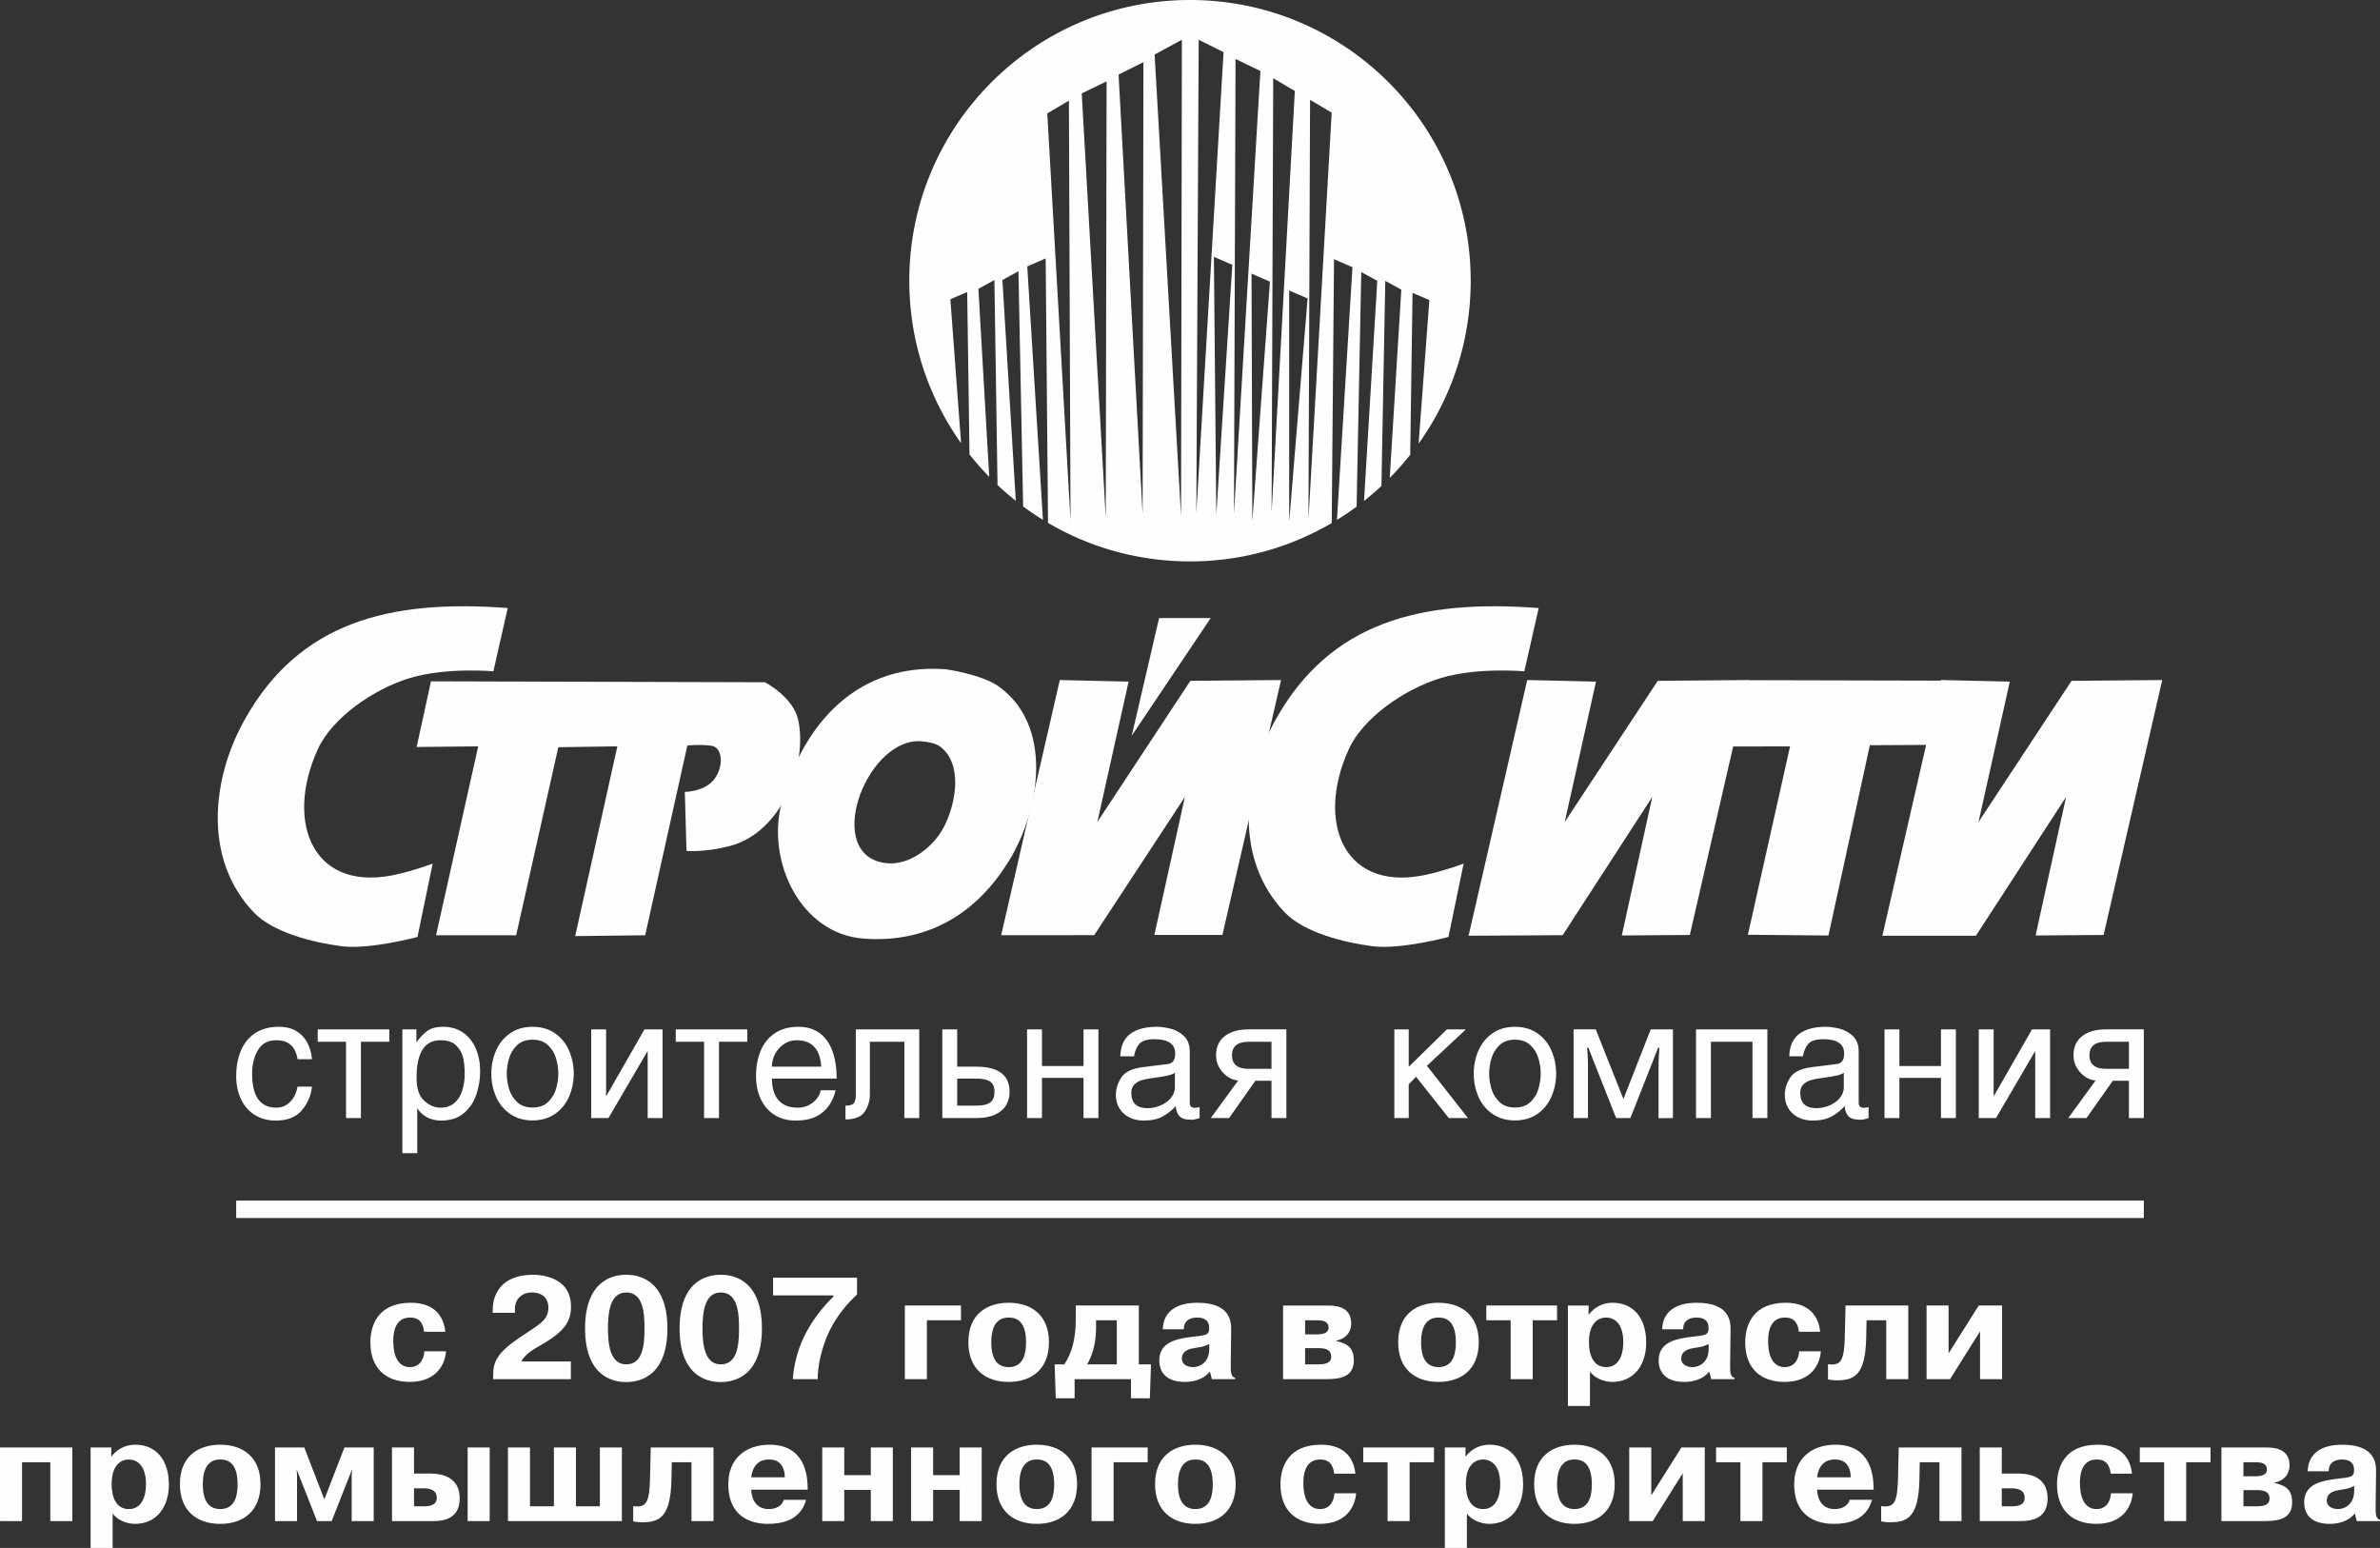
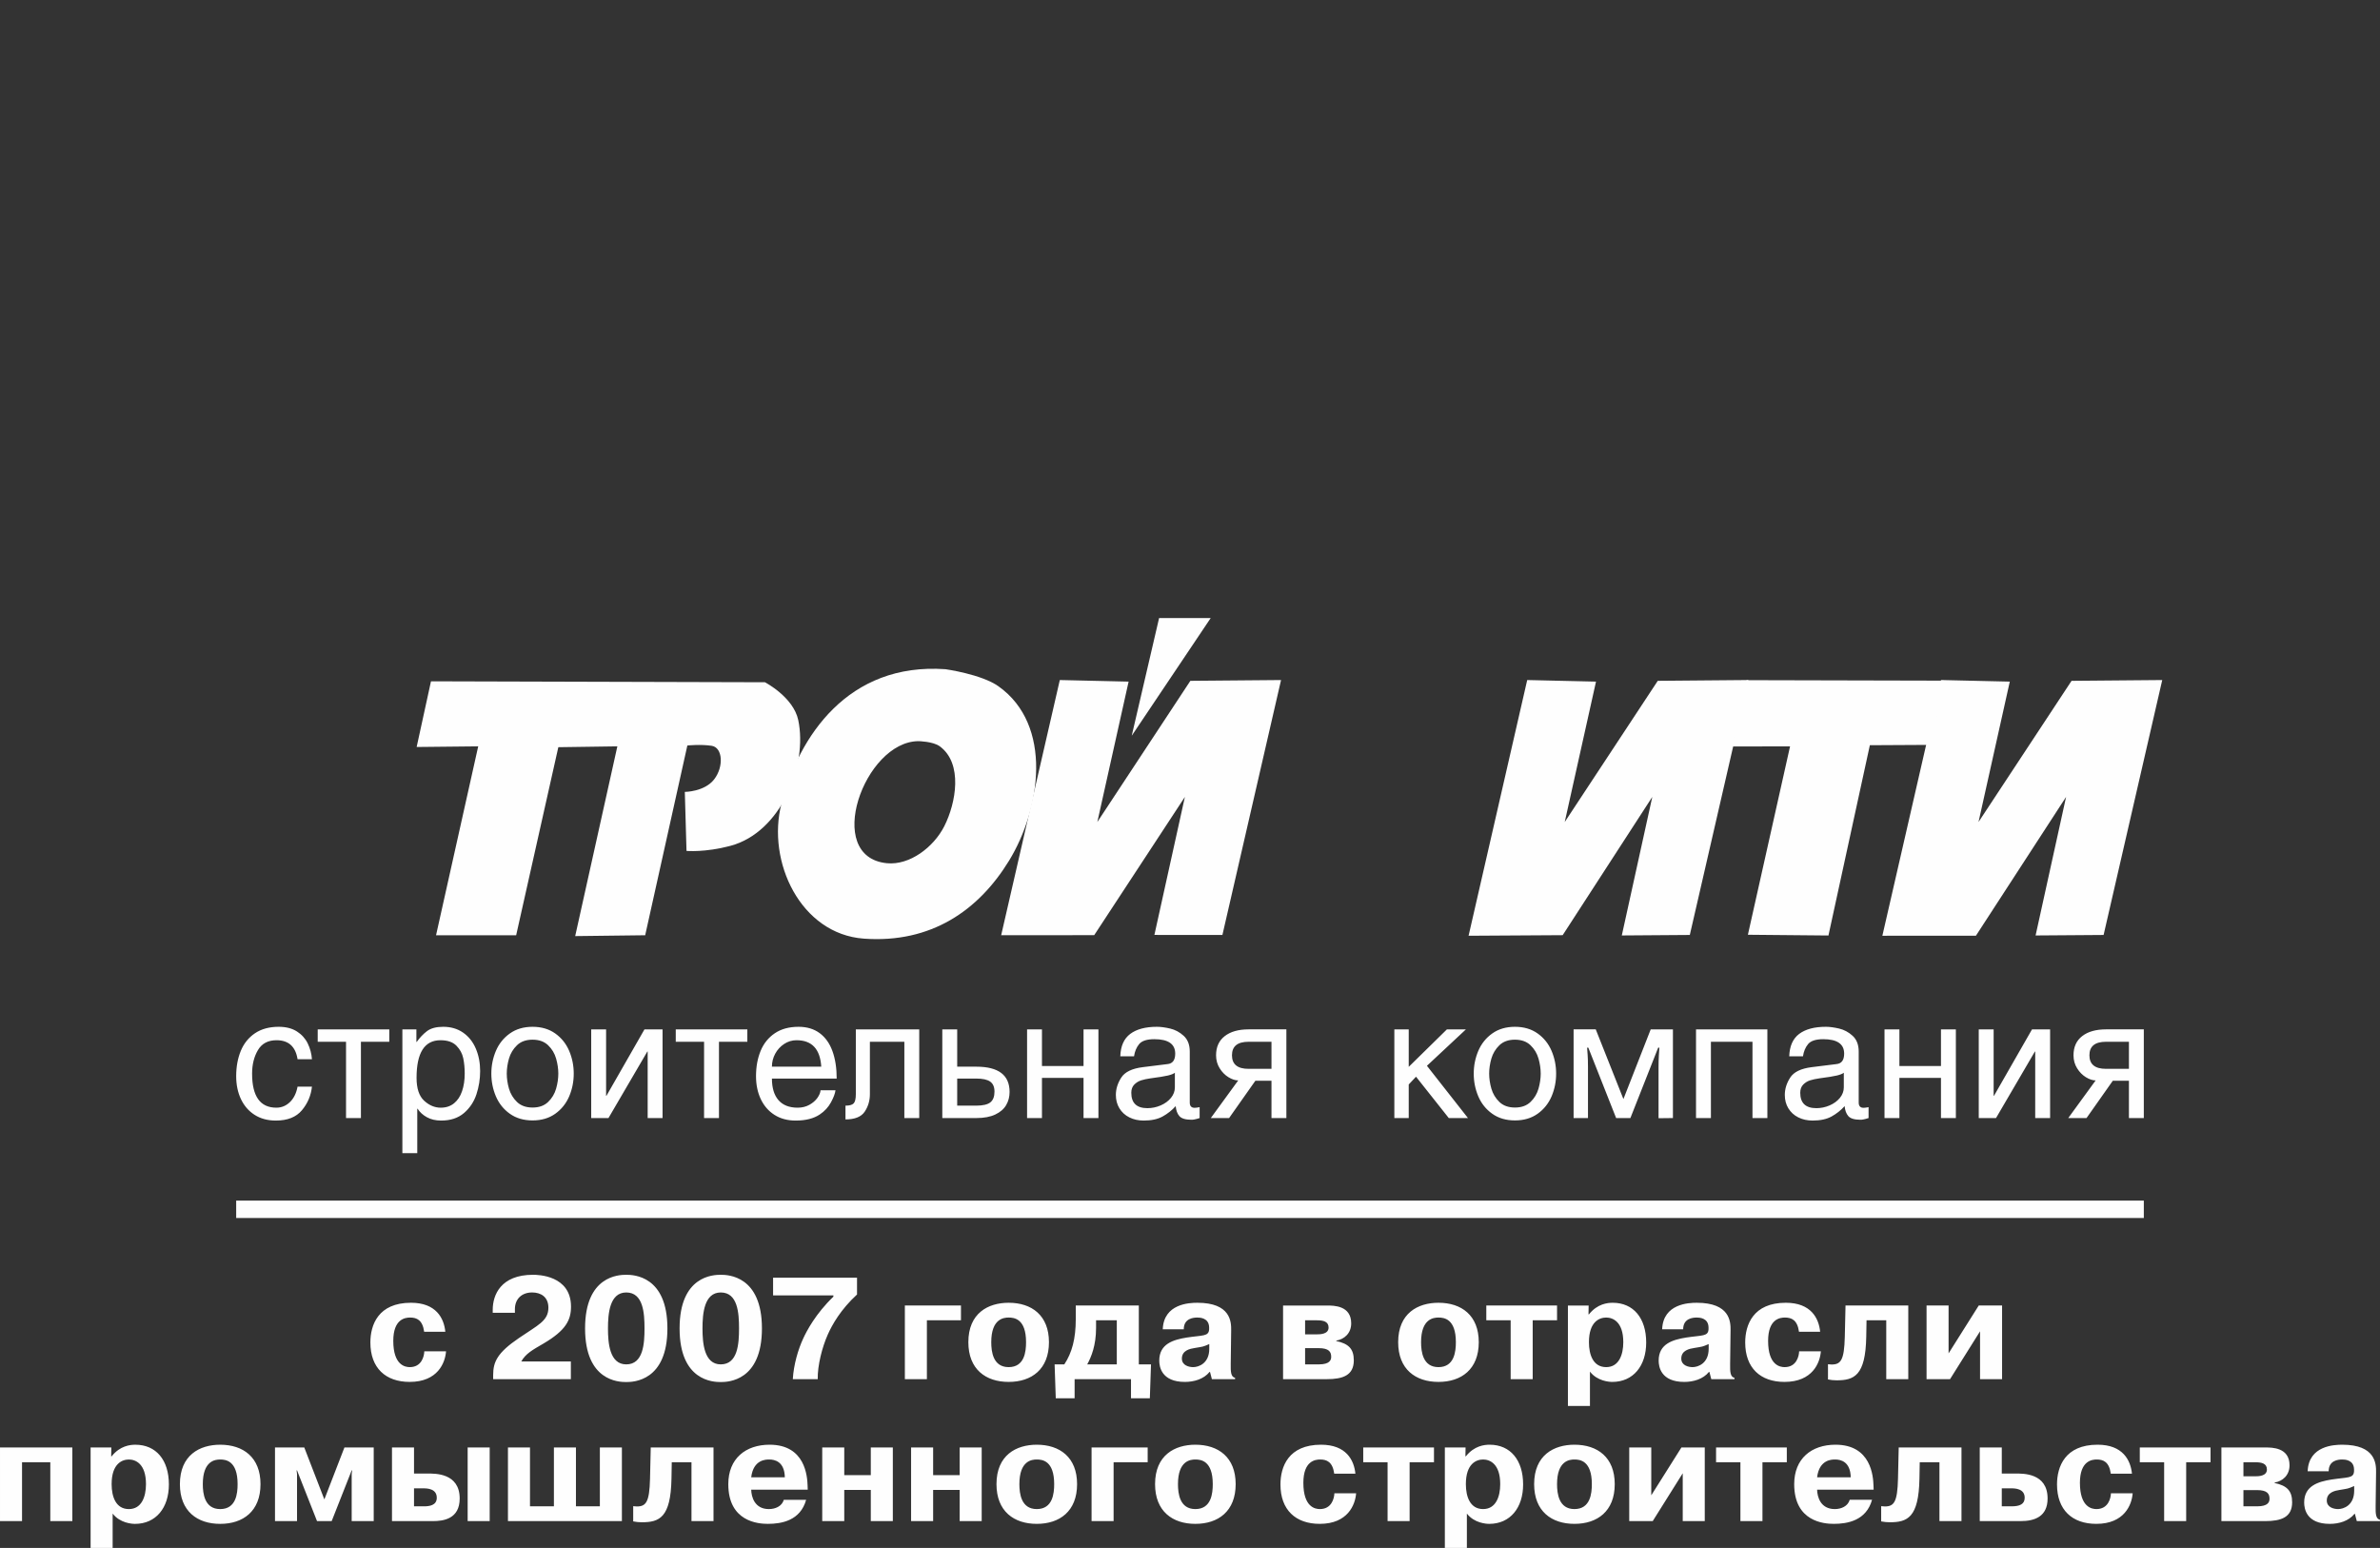
<svg xmlns="http://www.w3.org/2000/svg" width="293.65" height="190.982" viewBox="0 0 7768.42 5052.37" shape-rendering="geometricPrecision" text-rendering="geometricPrecision" image-rendering="optimizeQuality" fill-rule="evenodd" clip-rule="evenodd">
  <rect x="0" y="0" width="7768.42" height="5052.37" fill="#333333" stroke="none" />
  <defs>
    <style>.fil0{fill:#fefefe}</style>
  </defs>
  <g id="Слой_x0020_1">
    <g id="_2656559560640">
-       <path class="fil0" d="M1657.24 1984.6l-46.79 206.44s-154.15-13.76-272.51 22.02c-118.35 35.79-253.27 129.41-300.03 231.22-111.4 242.55-14.54 477.76 267 407.38 66.06-16.51 107.35-33.03 107.35-33.03l-49.54 239.48s-155.94 42.09-247.74 30.28c-91.79-11.82-222.97-44.05-286.27-110.1-165.84-173.04-138.38-435.29-30.66-628.39 178.26-319.58 472.82-394.52 859.19-365.29zm3365.1 0l-46.8 206.44s-154.14-13.76-272.5 22.02c-118.36 35.79-253.28 129.41-300.03 231.22-111.4 242.55-14.54 477.76 266.99 407.38 66.07-16.51 107.36-33.03 107.36-33.03l-49.54 239.48s-155.95 42.09-247.74 30.28c-91.8-11.82-222.97-44.05-286.27-110.1-165.84-173.04-138.38-435.29-30.67-628.39 178.27-319.58 472.83-394.52 859.2-365.29z" />
      <path class="fil0" d="M1406.76 2223.75l1090.02 3.08s92.96 48.25 108.8 123.65c31.04 147.74-55.84 366.15-221.65 410.35-82.57 22-143.13 16.51-143.13 16.51l-5.51-192.67s64.3 0 96.02-41.29c31.71-41.28 27.53-103.61-8.26-109.12-35.79-5.51-79.5-.99-79.5-.99l-137.63 619.34-228.46 2.75 137.62-619.33-192.67 2.75-137.63 613.83h-261.49l137.62-616.58-200.93 2.09 46.79-214.37z" />
      <path class="fil0" d="M3086.07 2184.26s117.38 16.38 172.74 55.58c178.98 126.77 138.23 400.46 34.6 569.64-98.83 161.35-253.82 270.28-474.15 254.15-205.82-15.07-317.6-251.29-268.46-440.95 56.41-217.72 216.42-461.03 535.28-438.42zm-88.31 234.82s47.6.64 69.67 16.83c76.46 56.1 52.83 185.35 15.07 260.2-35.09 69.59-113.54 128.62-187.6 121.36-208.86-20.46-74.02-397.39 102.87-398.4z" />
      <path class="fil0" d="M3459.27 2219.61l-191.38 832.87 303.65-.14 295.99-451.25-99.51 450.45 221.99.14 191.39-832.07-296 2.56L3581.74 2683l102.08-458.26z" />
      <path class="fil0" d="M3694.03 2401.38l257.71-384.03h-168.41zm1290.86-181.77l-191.37 834.63 307.12-1.89 292.51-451.26-99.51 452.2 221.99-1.61 191.38-832.07-295.99 2.56L5107.36 2683l102.07-458.26zm1350.62 0l-191.38 834.63 305.39-.15 294.26-453-99.53 452.21 222-1.62 191.39-832.07-296 2.56L6457.99 2683l102.07-458.26z" />
      <path class="fil0" d="M5700.82 2220.05l645.75 1.55-44.23 209.66-199.04 1.08-135.16 621.09-262.93-2.44 137.6-614.83-189.21.27z" />
    </g>
-     <path class="fil0" d="M3884.21 0c506.02 0 916.22 410.2 916.22 916.21 0 198.28-62.99 381.86-170.06 531.79l35.09-468.61-54.9-23.54-7.59 528.56a923.742 923.742 0 01-66.79 75.46l37.77-614.48-52.29-28.77-12.64 669.63c-18.27 17.03-37.2 33.36-56.82 48.87l43.32-718.5-52.29-28.75-15.22 765.73a915.052 915.052 0 01-64.14 43.32l50.59-824.74-60.13-26.16-7.54 861.15c-135.78 79.57-293.85 125.24-462.59 125.24-169.11 0-327.47-45.86-463.43-125.75l-7.64-863.25-60.13 26.15 51.21 827.16a920.47 920.47 0 01-64.67-43.74l-15.3-767.73-52.29 28.76 43.59 720.59c-20.61-16.33-40.49-33.56-59.6-51.56l-10.14-669.03-52.28 28.77 35.35 613.65c-22.72-23.24-44.22-47.65-64.37-73.2l-7.58-530-54.9 23.54 34.99 469.81c-106.44-149.68-169.03-332.71-169.03-530.37C2967.98 410.2 3378.19 0 3884.2 0zm383.85 974.16l-60.12-26.14v755.57l60.12-729.43zm-122.87-54.9l-60.13-26.15 2.62 807.87 57.51-781.72zm-122.88-54.9l-60.12-26.15 7.84 841.85 52.28-815.7zm324.37-496.74l-70.59-41.83-5.22 1369.96 75.81-1328.13zm-352.94-197.4l-81.15-40.5-7.76 1545.13 88.91-1504.62zm120.25 61.45l-81.13-39.21-5.14 1485 86.27-1445.78zm112.42 65.36l-70.59-41.82-5.23 1417.02 75.82-1375.19zm-457.69-118.96l88.98-48.36-2.7 1555.59-86.28-1507.22zm-117.66 65.35l81.15-40.5-2.71 1474.54-78.44-1434.03zm-120.25 61.45l81.13-39.21-2.7 1424.88-78.43-1385.66zm-112.42 65.37l70.58-41.83 5.24 1369.96-75.82-1328.13z" />
    <path d="M971.27 3457.2c-6.55-41.31-29.42-61.98-68.71-61.98-27.68 0-47.96 10.7-60.59 32.19-12.74 21.41-19.1 47.04-19.1 76.84 0 74.07 26.38 111.14 79.14 111.14 16.79 0 31.55-5.99 44.17-18.08 12.64-12.09 21.03-28.96 25.09-50.54h46.96c-3.05 28.88-13.93 54.5-32.66 76.92-18.73 22.52-47.13 33.78-85.23 33.78-26.58 0-49.63-6.19-69.09-18.55-19.56-12.46-34.42-29.62-44.83-51.57-10.32-21.86-15.49-46.85-15.49-74.9 0-30.8 5.07-58.28 15.13-82.64 10.05-24.26 25.55-43.34 46.29-57.37 20.86-14.03 46.67-21.03 77.4-21.03 23.71 0 43.44 5.07 59.31 15.13 15.77 10.05 27.58 23.16 35.33 39.1 7.84 16.05 12.45 33.21 13.84 51.56h-46.96zm206.81-56.91v248.96h-48.62v-248.96h-92.43v-40.49h233.65v40.49h-92.6zm135.31-40.49h45.74v40.96h1.11c10.06-14.12 21.31-25.93 33.67-35.34 12.46-9.32 29.98-14.02 52.67-14.02 24.91 0 46.58 6.26 64.75 18.81 18.27 12.65 32.11 29.9 41.59 51.93 9.51 22.05 14.31 46.58 14.31 73.7 0 26.11-4.06 51.38-12.09 75.92-8.12 24.44-21.59 44.82-40.68 61.15-19.08 16.33-43.9 24.55-74.53 24.55-17.98 0-33.57-3.7-46.66-10.99-13.1-7.29-23.16-16.51-30.17-27.68h-1.11v145h-48.6v-404zm125.44 255.6c17.07 0 31.46-4.8 43.16-14.3 11.72-9.59 20.49-22.69 26.2-39.56 5.81-16.79 8.67-36.08 8.67-57.84 0-17.71-1.57-34.31-4.8-49.71-3.23-15.41-10.6-29.06-22.32-40.95-11.71-11.9-29.06-17.8-52.02-17.8-52.02 0-78.04 40.94-78.04 122.76 0 34.51 8.22 59.4 24.73 74.62 16.51 15.22 34.6 22.79 54.42 22.79zm299.5-263.98c29.05 0 53.77 7.29 74.16 21.86 20.29 14.49 35.42 33.49 45.38 56.81 9.87 23.35 14.85 48.06 14.85 74.17 0 26.2-4.98 50.82-14.85 74.16-9.97 23.25-25.1 42.24-45.38 56.73-20.39 14.57-45.11 21.86-74.16 21.86-29.15 0-53.87-7.29-74.25-21.86-20.39-14.49-35.52-33.49-45.47-56.73-9.87-23.34-14.86-47.96-14.86-74.16 0-26.11 4.99-50.82 14.86-74.17 9.96-23.33 25.09-42.32 45.47-56.81 20.38-14.57 45.1-21.86 74.25-21.86zm0 263.52c21.12 0 38-6 50.64-18.08 12.63-12.09 21.31-26.57 26.2-43.53 4.79-16.88 7.2-33.3 7.2-49.16 0-15.77-2.41-32.2-7.2-49.07-4.89-16.98-13.57-31.46-26.2-43.53-12.64-12.08-29.53-18.08-50.64-18.08-21.4 0-38.37 6.09-50.92 18.26-12.54 12.18-21.21 26.66-26.1 43.44-4.79 16.79-7.2 33.22-7.2 48.98 0 15.87 2.41 32.29 7.2 49.06 4.89 16.8 13.56 31.28 26.1 43.44 12.55 12.18 29.53 18.27 50.92 18.27zm240.01-38.27h1.1l124.15-216.86h59.03v289.45h-48.6v-217.04h-1.11l-126.82 217.04h-56.36v-289.45h48.61v216.86zm368.4-176.37v248.96h-48.61V3400.3h-92.43v-40.49h233.65v40.49h-92.61zm380.39 158.19c-1.29 10.33-6.18 23.52-14.75 39.38-8.58 15.87-20.76 29.16-36.71 39.76-19.65 13.19-45.83 19.84-78.59 19.84-26.57 0-49.62-6.19-69.09-18.55-19.56-12.46-34.41-29.62-44.82-51.57-10.33-21.86-15.5-46.85-15.5-74.9 0-30.8 5.07-58.28 15.12-82.64 10.06-24.26 25.56-43.34 46.31-57.37 20.85-14.03 46.57-21.03 77.39-21.03 27.31 0 50.27 6.91 68.9 20.66 18.64 13.75 32.57 33.31 41.78 58.75 9.22 25.46 13.84 55.35 13.84 89.57H2519.6c0 30.54 7.1 53.96 21.31 70.38 14.3 16.42 35.14 24.63 62.72 24.63 14.12 0 26.85-3.05 38-9.22 11.25-6.19 20.01-13.75 26.38-22.7 6.37-9.03 9.78-17.34 10.33-25h48.79zm-46.48-76.92c-3.6-57.56-30.54-86.34-80.8-86.34-14.49 0-27.96 4.06-40.22 12.09-12.35 8.11-22.13 18.72-29.33 32-7.1 13.29-10.7 27.41-10.7 42.25h161.05zm158.74-81.27v170.84c0 21.3-5.62 40.3-16.88 57.18-11.26 16.88-32.19 25.37-62.82 25.37v-44.92c13.11 0 22.06-2.49 26.77-7.48 4.7-4.88 7.01-15.03 7.01-30.25v-211.23h206.97v289.45h-48.6V3400.3H2839.4zm455.94 163.73c0 15.87-3.69 30.16-11.16 42.88-7.38 12.83-19.28 23.07-35.61 30.82-16.24 7.66-36.8 11.53-61.7 11.53h-111.15v-289.45h48.61v121.76h62.54c72.31 0 108.47 27.48 108.47 82.46zm-171.01 44.73h61.98c21.77 0 37.17-3.6 46.21-10.7 9.04-7.2 13.56-18.91 13.56-35.15 0-15.04-4.71-25.92-14.02-32.56-9.41-6.65-24.45-9.97-45.19-9.97h-62.54v88.37zm412.39-248.96h48.61v289.45h-48.61v-130.98h-135.68v130.98h-48.6V3359.8h48.6v119.63h135.68V3359.8zm120 88c1.02-33.39 11.9-57.74 32.48-73.23 20.66-15.42 49.61-23.16 86.98-23.16 12.45 0 26.84 1.93 43.16 5.71 16.23 3.78 31 11.63 44.27 23.71 13.19 12.09 19.84 29.26 19.84 51.38v166.49c0 11.45 5.35 17.16 16.04 17.16 3.33 0 8.77-.74 16.15-2.12v35.52c-3.6 1.1-6.64 1.94-8.95 2.68-2.3.74-5.07 1.38-8.21 1.93-3.13.65-6.37.93-9.5.93-19.37 0-32.47-3.97-39.38-11.81-6.83-7.84-10.88-18.73-12.09-32.67-12.36 13.75-26.66 25.01-42.71 33.87-16.04 8.85-36.7 13.29-61.79 13.29-17.53 0-33.21-3.51-47.03-10.52-13.75-6.93-24.45-16.8-32.2-29.53-7.66-12.64-11.54-27.12-11.54-43.44 0-19.65 5.91-38.65 17.72-56.91 11.8-18.26 35.24-29.61 70.37-33.94l80.16-9.97c16.98-1.48 25.47-12.92 25.47-34.13 0-31.46-22.7-47.14-68.08-47.14-24.26 0-40.77 5.36-49.62 15.97-8.77 10.7-14.39 23.98-16.7 39.93h-44.82zm178.12 53.59c-4.34 3.41-11.81 6.45-22.6 9.03-10.71 2.59-29.9 5.73-57.65 9.32-10.98 1.58-20.85 3.69-29.53 6.37-8.66 2.67-16.23 7.38-22.78 13.93-6.45 6.64-9.68 15.5-9.68 26.67 0 33.48 17.52 50.26 52.57 50.26 14.95 0 29.33-2.95 43.25-8.95 13.93-6 25.1-14.21 33.68-24.63 8.49-10.51 12.73-21.95 12.73-34.32v-47.68zm117.31 147.86l89.48-122.86c-9.78 0-20.39-3.42-31.73-10.33-11.34-6.93-20.94-16.61-28.79-29.15-7.84-12.55-11.81-26.76-11.81-42.52 0-27.03 9.42-47.87 28.33-62.54 18.82-14.67 44.73-22.05 77.76-22.05h123.41v289.45h-48.61v-121.76h-52.57l-85.78 121.76h-59.69zm198.04-248.96h-74.71c-36.16 0-54.24 14.67-54.24 44.09 0 29.52 18.09 44.27 54.24 44.27h74.71v-88.37zm641.34 248.96h-62.63l-106.92-134.95-23.79 25.38v109.58h-46.95v-289.45h46.95v122.31l124.61-122.31h62.07l-127.28 118.89 133.93 170.56zm153.39-297.84c29.06 0 53.77 7.29 74.15 21.86 20.3 14.49 35.43 33.49 45.39 56.81 9.87 23.35 14.84 48.06 14.84 74.17 0 26.2-4.97 50.82-14.84 74.16-9.97 23.25-25.1 42.24-45.39 56.73-20.38 14.57-45.09 21.86-74.15 21.86-29.15 0-53.87-7.29-74.26-21.86-20.38-14.49-35.51-33.49-45.46-56.73-9.87-23.34-14.86-47.96-14.86-74.16 0-26.11 4.99-50.82 14.86-74.17 9.96-23.33 25.09-42.32 45.46-56.81 20.39-14.57 45.11-21.86 74.26-21.86zm0 263.52c21.12 0 38-6 50.64-18.08 12.63-12.09 21.3-26.57 26.19-43.53 4.8-16.88 7.2-33.3 7.2-49.16 0-15.77-2.4-32.2-7.2-49.07-4.89-16.98-13.56-31.46-26.19-43.53-12.64-12.08-29.53-18.08-50.64-18.08-21.41 0-38.37 6.09-50.92 18.26-12.54 12.18-21.22 26.66-26.1 43.44-4.8 16.79-7.2 33.22-7.2 48.98 0 15.87 2.4 32.29 7.2 49.06 4.88 16.8 13.56 31.28 26.1 43.44 12.55 12.18 29.52 18.27 50.92 18.27zm354.01-27.68l89.1-227.46h72.5v289.45l-46.95.55v-168.24c0-12.65.37-24.82 1.02-36.54.64-11.81 1.19-20.3 1.65-25.46h-3.87l-90.67 229.68h-46.58l-90.76-229.68h-3.97c.46 4.89 1.01 12.82 1.75 23.71s1.11 23.61 1.11 38.28v167.69h-46.94v-289.45h72.31l90.31 227.46zm469.87-227.46v289.45h-48.61v-248.96H5584.5v248.96h-48.61v-289.45h232.91zm71.39 88c1.02-33.39 11.9-57.74 32.48-73.23 20.65-15.42 49.61-23.16 86.98-23.16 12.45 0 26.84 1.93 43.16 5.71 16.23 3.78 31 11.63 44.27 23.71 13.19 12.09 19.83 29.26 19.83 51.38v166.49c0 11.45 5.35 17.16 16.05 17.16 3.33 0 8.77-.74 16.15-2.12v35.52c-3.6 1.1-6.64 1.94-8.95 2.68-2.3.74-5.07 1.38-8.21 1.93-3.14.65-6.37.93-9.5.93-19.37 0-32.47-3.97-39.38-11.81-6.83-7.84-10.89-18.73-12.09-32.67-12.36 13.75-26.66 25.01-42.71 33.87-16.04 8.85-36.7 13.29-61.79 13.29-17.53 0-33.2-3.51-47.03-10.52-13.75-6.93-24.45-16.8-32.2-29.53-7.66-12.64-11.54-27.12-11.54-43.44 0-19.65 5.91-38.65 17.72-56.91 11.8-18.26 35.24-29.61 70.37-33.94l80.16-9.97c16.98-1.48 25.47-12.92 25.47-34.13 0-31.46-22.7-47.14-68.08-47.14-24.26 0-40.77 5.36-49.62 15.97-8.77 10.7-14.39 23.98-16.7 39.93h-44.82zm178.11 53.59c-4.33 3.41-11.8 6.45-22.59 9.03-10.71 2.59-29.9 5.73-57.65 9.32-10.98 1.58-20.85 3.69-29.53 6.37-8.67 2.67-16.23 7.38-22.78 13.93-6.45 6.64-9.68 15.5-9.68 26.67 0 33.48 17.52 50.26 52.57 50.26 14.95 0 29.34-2.95 43.25-8.95 13.93-6 25.1-14.21 33.68-24.63 8.49-10.51 12.72-21.95 12.72-34.32v-47.68zm317.13-141.59h48.6v289.45h-48.6v-130.98h-135.68v130.98h-48.61v-289.45h48.61v119.63h135.68v-119.63zm171.93 216.86h1.11l124.15-216.86h59.03v289.45h-48.61V3432.2h-1.1l-126.83 217.04h-56.36v-289.45h48.61v216.86zm243.51 72.59l89.48-122.86c-9.78 0-20.39-3.42-31.74-10.33-11.34-6.93-20.94-16.61-28.78-29.15-7.84-12.55-11.81-26.76-11.81-42.52 0-27.03 9.42-47.87 28.32-62.54 18.82-14.67 44.74-22.05 77.76-22.05h123.41v289.45h-48.61v-121.76h-52.57l-85.78 121.76h-59.68zm198.03-248.96h-74.71c-36.15 0-54.23 14.67-54.23 44.09 0 29.52 18.09 44.27 54.23 44.27h74.71v-88.37zM1384.95 4410.64c-.47 16.56-8.99 51.57-47.31 51.57-14.67 0-53.94-5.68-53.94-85.64 0-71.92 39.27-76.18 54.88-76.18 21.3 0 40.69 7.57 45.9 46.36h69.08c-4.26-44-29.81-94.63-112.14-94.63-106.94 0-132.48 72.39-132.48 129.64 0 83.28 49.68 128.7 128.22 128.7 91.8 0 115.93-62.45 118.77-99.84h-70.98zm478.36 33.13h-161.82c14.19-25.56 36.9-37.85 71.92-58.2 74.29-43.53 90.38-77.6 90.38-120.65 0-102.69-108.36-104.11-123.97-104.11-105.52 0-131.54 66.25-131.54 114.03v9.94h72.4v-11.83c0-33.13 22.24-54.41 56.3-54.41 27.92 0 52.99 14.2 52.99 49.68 0 43.52-34.54 56.78-96.53 99.37-70.03 47.78-83.75 77.12-83.75 120.65v13.25h253.62v-57.72zm180.76 67.18c24.13 0 134.38-3.31 134.38-175.07s-110.25-175.08-134.38-175.08c-24.61 0-134.38 3.32-134.38 175.08 0 171.76 109.78 175.07 134.38 175.07zm0-57.72c-54.41 0-59.62-69.55-59.62-117.34 0-47.79 5.21-117.34 59.62-117.34 55.83 0 59.62 68.13 59.62 117.34 0 49.21-3.79 117.34-59.62 117.34zm308.51 57.72c24.13 0 134.38-3.31 134.38-175.07s-110.25-175.08-134.38-175.08c-24.61 0-134.38 3.32-134.38 175.08 0 171.76 109.78 175.07 134.38 175.07zm0-57.72c-54.41 0-59.62-69.55-59.62-117.34 0-47.79 5.21-117.34 59.62-117.34 55.83 0 59.62 68.13 59.62 117.34 0 49.21-3.79 117.34-59.62 117.34zM2523.4 4228h196.83v4.26c-58.19 55.83-87.53 112.61-98.42 136.27-16.56 35.49-31.23 85.17-34.07 132.96h81.38c-.94-44.95 14.67-105.05 32.66-145.26 14.67-33.13 42.58-82.33 95.58-131.07v-54.88H2523.4V4228zm502.03 81.39h111.19v-48.26H2953.5v240.37h71.92v-192.1zm266.86 201.09c74.76 0 131.54-41.16 131.54-129.64 0-87.54-56.31-128.7-131.54-128.7-67.19 0-131.54 34.07-131.54 128.7 0 88.48 56.78 129.64 131.54 129.64zm0-48.26c-51.1 0-56.78-50.62-56.78-81.38 0-76.66 40.69-80.44 56.78-80.44 17.98 0 56.78 3.78 56.78 80.44 0 30.28-4.74 81.38-56.78 81.38zm149.99-8.99l3.79 110.72h61.51v-62.46h184.05v62.46h61.51l3.79-110.72h-39.74v-192.1h-205.83v44.47c0 63.88-12.3 109.78-37.37 147.63h-31.71zm202.99-143.84v143.84h-96.53c13.25-24.13 28.86-61.98 28.86-118.76v-25.08h67.67zm218.6 29.34c0-35.49 31.23-38.32 44-38.32 8.04 0 37.85.47 38.79 31.7v6.63c-1.42 23.66-20.35 18.93-73.34 26.97-43.52 7.1-89.43 20.35-89.43 75.24 0 19.87 7.1 69.55 83.75 69.55 29.34 0 61.51-8.99 80.44-32.65h1.42l6.15 23.66h75.71v-4.26c-13.72-3.31-14.67-19.4-14.2-45.42l1.42-109.78c.48-27.92-1.89-89.9-110.24-89.9-26.03 0-109.78 2.84-113.08 86.59h68.61zm83.28 63.4c0 48.26-35.02 60.09-52.52 60.09-13.25 0-36.9-5.2-36.9-27.92 0-26.97 26.97-32.18 42.1-34.54 27.92-4.74 25.56-3.32 47.32-12.78v15.14zm240.84-141v240.37h142.89c52.05 0 88.01-12.3 88.01-61.51 0-37.85-17.51-54.41-57.25-62.93v-1.42c26.03-4.26 48.74-23.66 48.74-56.3 0-58.2-56.78-58.2-79.02-58.2h-143.37zm71.92 48.26h38.79c20.35 0 37.85 3.78 37.85 23.66 0 21.77-27.45 22.24-39.27 22.24h-37.37v-45.89zm0 90.85h44c34.07 0 41.16 12.3 41.16 28.39 0 10.41-4.73 24.61-40.22 24.61h-44.94v-52.99zm435.31 110.24c74.76 0 131.54-41.16 131.54-129.64 0-87.54-56.31-128.7-131.54-128.7-67.19 0-131.54 34.07-131.54 128.7 0 88.48 56.78 129.64 131.54 129.64zm0-48.26c-51.1 0-56.78-50.62-56.78-81.38 0-76.66 40.69-80.44 56.78-80.44 17.98 0 56.78 3.78 56.78 80.44 0 30.28-4.74 81.38-56.78 81.38zm235.63-152.83v192.1h71.93v-192.1h79.49v-48.26h-230.91v48.26h79.49zm186.9-48.26v327.91h71.92V4476.9c24.13 31.24 63.4 33.6 72.87 33.6 68.6 0 110.71-52.52 110.71-128.7 0-79.49-41.63-129.64-109.3-129.64-17.04 0-50.16 3.31-77.6 37.85h-1.42l.47-28.87h-67.66zm68.61 119.71c0-67.19 34.54-80.44 56.3-80.44 21.3 0 55.83 13.25 55.83 80.44 0 41.63-14.67 81.38-55.83 81.38-42.11 0-56.3-39.74-56.3-81.38zm307.56-42.11c0-35.49 31.23-38.32 44-38.32 8.04 0 37.85.47 38.79 31.7v6.63c-1.42 23.66-20.35 18.93-73.34 26.97-43.52 7.1-89.43 20.35-89.43 75.24 0 19.87 7.1 69.55 83.75 69.55 29.34 0 61.51-8.99 80.44-32.65h1.42l6.15 23.66h75.71v-4.26c-13.72-3.31-14.67-19.4-14.2-45.42l1.42-109.78c.48-27.92-1.89-89.9-110.24-89.9-26.03 0-109.78 2.84-113.08 86.59h68.61zm83.28 63.4c0 48.26-35.02 60.09-52.52 60.09-13.25 0-36.9-5.2-36.9-27.92 0-26.97 26.97-32.18 42.1-34.54 27.92-4.74 25.56-3.32 47.32-12.78v15.14zm295.25 8.52c-.47 16.56-8.99 51.57-47.31 51.57-14.67 0-53.94-5.68-53.94-85.64 0-71.92 39.27-76.18 54.88-76.18 21.3 0 40.69 7.57 45.9 46.36h69.08c-4.26-44-29.81-94.63-112.14-94.63-106.94 0-132.48 72.39-132.48 129.64 0 83.28 49.68 128.7 128.22 128.7 91.8 0 115.93-62.45 118.77-99.84h-70.98zm94.16 91.8c9.47 1.89 18.46 2.84 27.92 2.84 57.25 0 94.64-14.67 97-141.95l.95-53.94h64.35v192.1h71.92v-240.37h-204.88l-2.36 102.68c-1.9 75.23-12.78 89.9-43.06 89.9-3.78 0-8.04-.47-11.83-.94v49.68zm393.68-85.17v-156.15h-71.92v240.37h76.65l97.95-156.15v156.15h71.92v-240.37h-76.18l-98.42 156.15zM71.93 4772.74h92.27v192.1h71.92v-240.37H.01v240.37h71.92v-192.1zm223.81-48.26v327.91h71.92v-112.14c24.13 31.24 63.4 33.6 72.87 33.6 68.6 0 110.71-52.52 110.71-128.7 0-79.49-41.63-129.64-109.3-129.64-17.04 0-50.16 3.31-77.6 37.85h-1.42l.47-28.87h-67.66zm68.61 119.71c0-67.19 34.54-80.44 56.3-80.44 21.3 0 55.83 13.25 55.83 80.44 0 41.63-14.67 81.38-55.83 81.38-42.11 0-56.3-39.74-56.3-81.38zm354.4 129.64c74.76 0 131.54-41.16 131.54-129.64 0-87.54-56.31-128.7-131.54-128.7-67.19 0-131.54 34.07-131.54 128.7 0 88.48 56.78 129.64 131.54 129.64zm0-48.26c-51.1 0-56.78-50.62-56.78-81.38 0-76.66 40.69-80.44 56.78-80.44 17.98 0 56.78 3.78 56.78 80.44 0 30.28-4.74 81.38-56.78 81.38zm316.07 39.27h47.79l65.3-165.61h1.42l-1.42 12.3v153.31h71.92v-240.37h-95.59l-65.29 168.92h-.47l-65.3-168.92H897.6v240.37h71.92v-153.31l-1.42-12.3h1.42l65.29 165.61zm244.64-240.37v240.37h133.43c34.54 0 87.54-7.1 87.54-73.81 0-83.76-81.39-81.39-103.63-81.39h-45.42v-85.17h-71.92zm71.92 133.43h30.76c12.3 0 43.53.95 43.53 30.76 0 25.08-24.61 27.92-41.64 27.92h-32.65v-58.67zm175.07-133.43v240.37h71.92v-240.37h-71.92zm203.46 192.1v-192.1h-71.92v240.37h371.91v-240.37h-71.93v192.1h-78.07v-192.1h-71.92v192.1h-78.07zm336.89 49.21c9.47 1.89 18.46 2.84 27.92 2.84 57.25 0 94.64-14.67 97-141.95l.95-53.94h64.35v192.1h71.92v-240.37h-204.88l-2.36 102.68c-1.9 75.23-12.78 89.9-43.06 89.9-3.78 0-8.04-.47-11.83-.94v49.68zm491.62-70.5c-6.16 21.29-27.92 30.28-48.74 30.28-46.84 0-57.25-40.21-57.72-63.4h184.53l-.47-13.25c-.95-29.34-7.1-133.43-123.97-133.43-78.55 0-134.85 45.42-134.85 128.7 0 122.54 97.47 129.64 129.17 129.64 44.47 0 105.99-10.41 124.91-78.54h-72.86zm-106.47-73.35c7.1-59.14 49.68-58.19 59.14-58.19 17.51 0 49.68 6.62 50.63 58.19h-109.78zm303.78 41.17h86.59v101.73h71.92v-240.37h-71.92v90.38h-86.59v-90.38h-71.92v240.37h71.92V4863.1zm290.05 0h86.59v101.73h71.92v-240.37h-71.92v90.38h-86.59v-90.38h-71.92v240.37h71.92V4863.1zm338.31 110.71c74.76 0 131.54-41.16 131.54-129.64 0-87.54-56.31-128.7-131.54-128.7-67.19 0-131.54 34.07-131.54 128.7 0 88.48 56.78 129.64 131.54 129.64zm0-48.26c-51.1 0-56.78-50.62-56.78-81.38 0-76.66 40.69-80.44 56.78-80.44 17.98 0 56.78 3.78 56.78 80.44 0 30.28-4.74 81.38-56.78 81.38zm250.78-152.83h111.19v-48.26h-183.12v240.37h71.92v-192.1zm266.86 201.09c74.76 0 131.54-41.16 131.54-129.64 0-87.54-56.31-128.7-131.54-128.7-67.19 0-131.54 34.07-131.54 128.7 0 88.48 56.78 129.64 131.54 129.64zm0-48.26c-51.1 0-56.78-50.62-56.78-81.38 0-76.66 40.69-80.44 56.78-80.44 17.98 0 56.78 3.78 56.78 80.44 0 30.28-4.74 81.38-56.78 81.38zm453.76-51.57c-.47 16.56-8.99 51.57-47.31 51.57-14.67 0-53.94-5.68-53.94-85.64 0-71.92 39.27-76.18 54.88-76.18 21.3 0 40.69 7.57 45.9 46.36h69.08c-4.26-44-29.81-94.63-112.14-94.63-106.94 0-132.48 72.39-132.48 129.64 0 83.28 49.68 128.7 128.22 128.7 91.8 0 115.93-62.45 118.77-99.84h-70.98zm173.65-101.26v192.1h71.93v-192.1h79.49v-48.26h-230.91v48.26h79.49zm186.9-48.26v327.91h71.92v-112.14c24.13 31.24 63.4 33.6 72.87 33.6 68.6 0 110.71-52.52 110.71-128.7 0-79.49-41.63-129.64-109.3-129.64-17.04 0-50.16 3.31-77.6 37.85h-1.42l.47-28.87h-67.66zm68.61 119.71c0-67.19 34.54-80.44 56.3-80.44 21.3 0 55.83 13.25 55.83 80.44 0 41.63-14.67 81.38-55.83 81.38-42.11 0-56.3-39.74-56.3-81.38zm354.4 129.64c74.76 0 131.54-41.16 131.54-129.64 0-87.54-56.31-128.7-131.54-128.7-67.19 0-131.54 34.07-131.54 128.7 0 88.48 56.78 129.64 131.54 129.64zm0-48.26c-51.1 0-56.78-50.62-56.78-81.38 0-76.66 40.69-80.44 56.78-80.44 17.98 0 56.78 3.78 56.78 80.44 0 30.28-4.74 81.38-56.78 81.38zm250.78-44.94v-156.15h-71.92v240.37h76.65l97.95-156.15v156.15h71.92v-240.37h-76.18l-98.42 156.15zm290.99-107.89v192.1h71.93v-192.1h79.49v-48.26h-230.91v48.26h79.49zm356.77 122.55c-6.16 21.29-27.92 30.28-48.74 30.28-46.84 0-57.25-40.21-57.72-63.4h184.53l-.47-13.25c-.95-29.34-7.1-133.43-123.97-133.43-78.55 0-134.85 45.42-134.85 128.7 0 122.54 97.47 129.64 129.17 129.64 44.47 0 105.99-10.41 124.91-78.54h-72.86zm-106.47-73.35c7.1-59.14 49.68-58.19 59.14-58.19 17.51 0 49.68 6.62 50.63 58.19h-109.78zm209.14 143.85c9.47 1.89 18.46 2.84 27.92 2.84 57.25 0 94.64-14.67 97-141.95l.95-53.94h64.35v192.1h71.92v-240.37h-204.88l-2.36 102.68c-1.9 75.23-12.78 89.9-43.06 89.9-3.78 0-8.04-.47-11.83-.94v49.68zm321.76-241.32v240.37h133.43c46.36 0 88.01-15.14 88.01-73.81 0-83.76-80.91-81.39-104.1-81.39h-45.42v-85.17h-71.92zm71.92 133.43h30.76c12.78 0 44 .95 44 30.76 0 21.3-17.04 27.92-42.11 27.92h-32.65v-58.67zm356.29 16.09c-.47 16.56-8.99 51.57-47.31 51.57-14.67 0-53.94-5.68-53.94-85.64 0-71.92 39.27-76.18 54.88-76.18 21.3 0 40.69 7.57 45.9 46.36h69.08c-4.26-44-29.81-94.63-112.14-94.63-106.94 0-132.48 72.39-132.48 129.64 0 83.28 49.68 128.7 128.22 128.7 91.8 0 115.93-62.45 118.77-99.84h-70.98zm173.65-101.26v192.1h71.93v-192.1h79.49v-48.26h-230.91v48.26h79.49zm186.9-48.26v240.37h142.89c52.05 0 88.01-12.3 88.01-61.51 0-37.85-17.51-54.41-57.25-62.93v-1.42c26.03-4.26 48.74-23.66 48.74-56.3 0-58.2-56.78-58.2-79.02-58.2h-143.37zm71.92 48.26h38.79c20.35 0 37.85 3.78 37.85 23.66 0 21.77-27.45 22.24-39.27 22.24h-37.37v-45.89zm0 90.85h44c34.07 0 41.16 12.3 41.16 28.39 0 10.41-4.73 24.61-40.22 24.61h-44.94v-52.99zm278.22-61.51c0-35.49 31.23-38.32 44-38.32 8.04 0 37.85.47 38.79 31.7v6.63c-1.42 23.66-20.35 18.93-73.34 26.97-43.52 7.1-89.43 20.35-89.43 75.24 0 19.87 7.1 69.55 83.75 69.55 29.34 0 61.51-8.99 80.44-32.65h1.42l6.15 23.66h75.71v-4.26c-13.72-3.31-14.67-19.4-14.2-45.42l1.42-109.78c.48-27.92-1.89-89.9-110.24-89.9-26.03 0-109.78 2.84-113.08 86.59h68.61zm83.28 63.4c0 48.26-35.02 60.09-52.52 60.09-13.25 0-36.9-5.2-36.9-27.92 0-26.97 26.97-32.18 42.1-34.54 27.92-4.74 25.56-3.32 47.32-12.78v15.14z" fill-rule="nonzero" fill="#fefefe" />
    <path fill="#fefefe" d="M770.93 3918.67H6997.5v56.81H770.93z" />
  </g>
</svg>